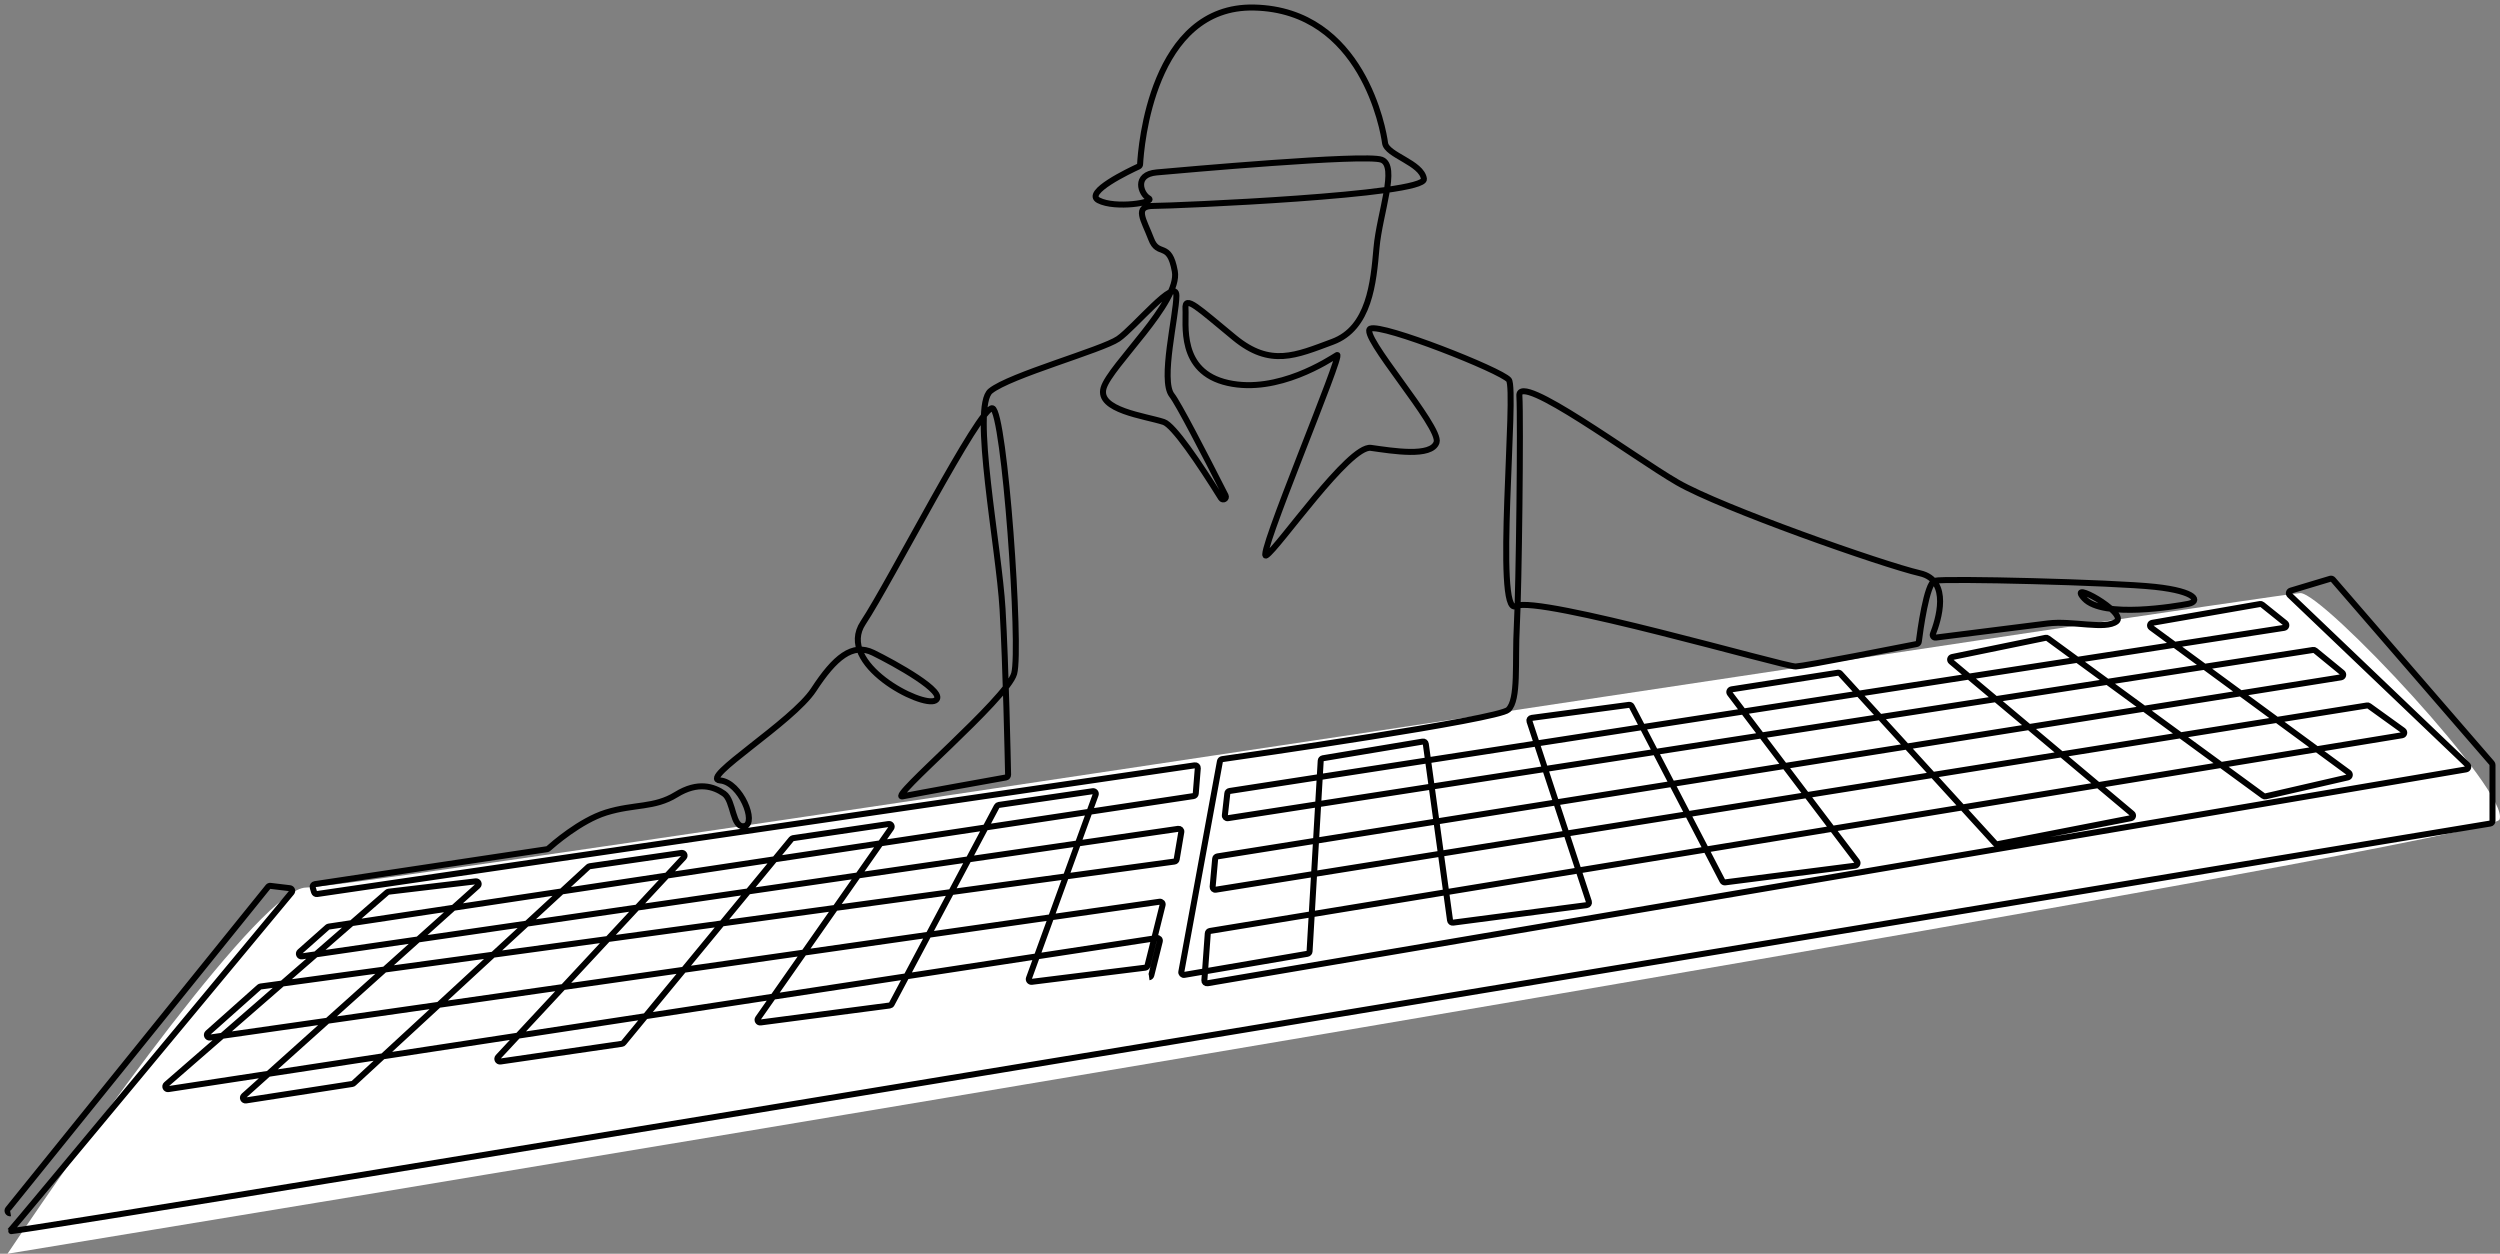
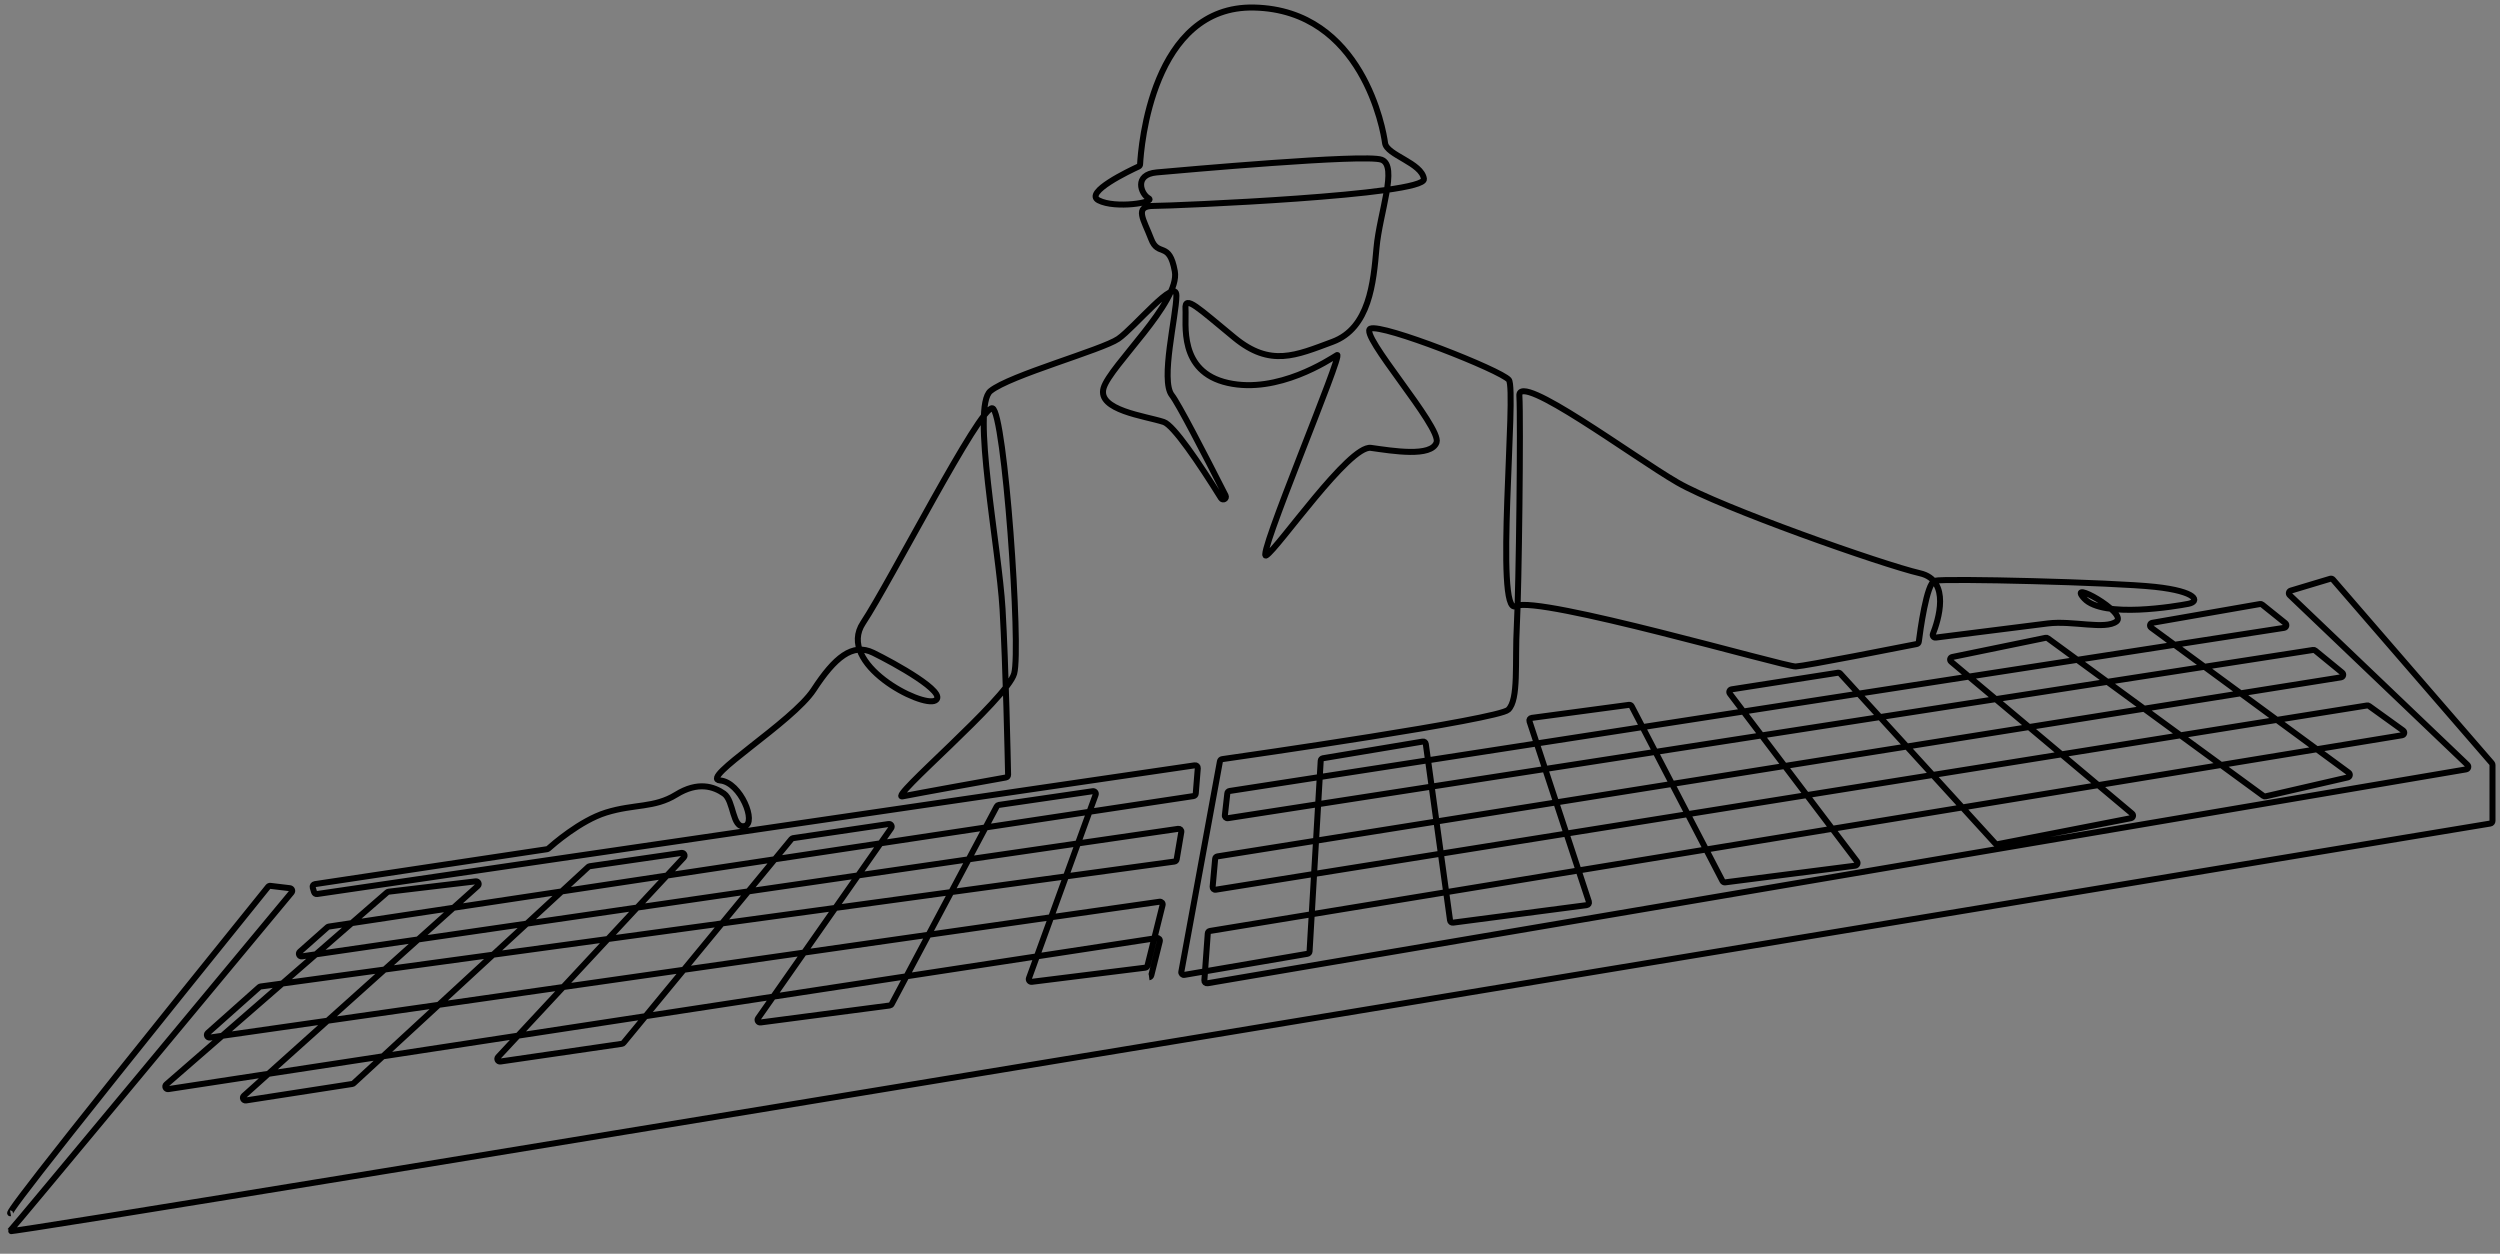
<svg xmlns="http://www.w3.org/2000/svg" width="333" height="167" viewBox="0 0 333 167" fill="none">
  <rect x="0" y="0" width="333" height="167" fill="#808080" stroke="none" />
-   <path d="M40.771 118.223C35.06 118.223 11.877 150.741 1 167C111.134 148.897 331.709 111.987 332.933 109.171C334.462 105.651 309.478 79 306.419 79C303.359 79 47.909 118.223 40.771 118.223Z" fill="white" />
-   <path d="M153.063 130.175C153.199 130.157 153.318 130.047 153.354 129.91L154.483 125.384C154.547 125.138 154.338 124.909 154.092 124.946L22.422 145.069C22.076 145.124 21.876 144.685 22.14 144.457L51.57 118.856C51.625 118.811 51.688 118.783 51.761 118.774L63.371 117.394C63.708 117.357 63.899 117.778 63.644 118.006L32.475 145.965C32.211 146.203 32.421 146.633 32.767 146.578L46.926 144.383C46.999 144.374 47.063 144.338 47.108 144.292L78.359 115.474C78.414 115.428 78.478 115.391 78.55 115.382L90.779 113.608C91.107 113.563 91.317 113.956 91.089 114.203L66.34 140.799C66.112 141.046 66.321 141.439 66.649 141.394L82.839 139.035C82.921 139.026 83.003 138.98 83.058 138.907L105.412 111.771C105.467 111.707 105.549 111.661 105.631 111.643L118.37 109.759C118.679 109.713 118.889 110.061 118.707 110.308L100.969 135.643C100.796 135.89 100.996 136.237 101.306 136.191L118.506 133.933C118.616 133.915 118.716 133.851 118.77 133.75L132.775 107.4C132.83 107.3 132.921 107.236 133.039 107.217L145.56 105.389C145.824 105.352 146.033 105.608 145.942 105.855L137.055 130.303C136.964 130.55 137.164 130.806 137.428 130.779L152.544 128.895C152.689 128.877 152.808 128.776 152.844 128.63L154.857 120.548C154.92 120.301 154.711 120.082 154.465 120.109L27.959 138.203C27.613 138.249 27.412 137.819 27.677 137.59L34.533 131.483C34.588 131.437 34.651 131.41 34.715 131.4L156.432 114.76C156.587 114.742 156.705 114.623 156.732 114.468L157.352 110.811C157.388 110.573 157.188 110.372 156.951 110.399L40.215 127.387C39.869 127.442 39.669 127.003 39.933 126.774L43.621 123.501C43.675 123.455 43.73 123.428 43.803 123.419L158.972 106.038C159.136 106.011 159.255 105.883 159.273 105.718L159.546 102.317C159.564 102.088 159.373 101.905 159.145 101.942L42.227 119.085C42.054 119.112 41.891 119.003 41.836 118.838L41.654 118.216C41.59 118.015 41.727 117.796 41.936 117.768L72.859 113.115C72.923 113.105 72.987 113.078 73.041 113.032C73.615 112.52 77.266 109.311 80.727 108.232C84.496 107.062 87.146 107.647 90.06 105.846C92.974 104.045 95.086 104.767 96.434 105.709C97.782 106.651 97.508 110.39 99.175 110.033C100.832 109.677 98.683 104.173 95.897 103.953C93.12 103.725 105.54 96.209 108.372 91.885C111.194 87.56 113.553 85.604 116.312 86.948C119.071 88.301 126.337 92.287 124.589 93.302C122.841 94.317 111.331 88.438 114.964 82.961C118.597 77.485 130.581 53.969 132.192 54.38C133.804 54.783 136.026 86.344 135.088 89.718C134.15 93.101 118.197 106.477 120.218 106.075C122.049 105.709 132.129 103.889 133.986 103.56C134.159 103.533 134.278 103.377 134.278 103.204C134.232 101.119 133.977 88.676 133.54 81.142C133.067 72.895 129.37 54.179 131.928 52.086C134.487 49.992 146.798 46.609 148.956 45.128C151.114 43.638 156.696 36.753 156.696 39.386C156.696 42.019 154.538 50.668 156.086 52.634C156.951 53.722 160.384 60.36 163.252 66.01C163.452 66.412 162.879 66.742 162.642 66.358C159.728 61.686 156.323 56.639 155.011 56.209C152.526 55.395 146.124 54.655 146.998 51.683C147.872 48.712 157.224 40.264 156.487 36.14C155.749 32.017 154.265 34.312 153.327 31.816C152.389 29.32 150.968 27.427 153.664 27.427C156.359 27.427 189.941 26.01 189.668 23.843C189.395 21.676 184.687 20.671 184.487 19.043C184.286 17.425 181.527 1.342 167.058 1.004C153.436 0.684 151.979 19.656 151.861 21.877C151.861 22.005 151.779 22.124 151.66 22.179C150.477 22.728 144.321 25.644 146.334 26.686C148.555 27.838 154.01 26.961 152.999 26.412C151.988 25.873 150.978 23.24 154.073 22.965C157.169 22.691 181.801 20.469 184.022 21.274C186.244 22.088 183.749 28.433 183.348 33.032C182.948 37.631 182.411 43.711 177.493 45.53C172.576 47.359 169.216 48.913 164.436 44.991C159.655 41.068 157.77 39.176 157.907 41.142C158.044 43.098 156.896 49.516 163.562 51.007C170.227 52.497 177.093 47.898 178.094 47.295C179.105 46.682 167.122 74.934 168.67 73.983C170.218 73.041 179.706 59.254 182.602 59.656C185.497 60.058 190.679 60.936 191.352 58.915C192.026 56.886 180.917 44.451 182.538 43.775C184.15 43.098 199.903 49.315 200.977 50.595C202.052 51.875 199.029 82.221 201.915 80.73C204.811 79.24 237.783 88.84 239.194 88.776C240.496 88.712 253.344 86.17 255.302 85.786C255.448 85.759 255.566 85.64 255.584 85.485C255.757 84.122 256.623 77.658 257.706 77.357C258.917 77.018 281.399 77.558 287.045 78.17C292.7 78.783 293.036 80.127 291.488 80.429C289.94 80.73 280.115 82.422 277.62 79.725C275.135 77.018 283.412 81.617 281.927 82.769C280.443 83.921 276.072 82.632 272.776 83.043C269.917 83.391 260.338 84.607 257.834 84.927C257.57 84.963 257.369 84.698 257.46 84.451C258.152 82.696 259.901 77.32 255.748 76.36C250.768 75.208 229.296 67.647 223.441 64.264C217.586 60.881 202.179 49.398 202.38 52.707C202.58 56.017 202.316 78.317 202.043 83.318C201.769 88.319 202.316 93.183 200.895 94.536C199.548 95.825 166.011 100.662 162.788 101.119C162.642 101.137 162.524 101.256 162.496 101.403L157.352 129.444C157.306 129.682 157.515 129.901 157.752 129.855L174.143 127.048C174.306 127.021 174.425 126.884 174.434 126.719L175.918 101.329C175.927 101.165 176.046 101.028 176.21 101L189.504 98.778C189.695 98.742 189.886 98.879 189.914 99.08L193.146 122.596C193.174 122.788 193.347 122.925 193.538 122.898L211.349 120.566C211.567 120.539 211.704 120.319 211.64 120.109L203.727 96.081C203.654 95.871 203.8 95.652 204.019 95.624L216.985 93.887C217.131 93.869 217.277 93.942 217.34 94.07L229.433 117.348C229.496 117.476 229.642 117.549 229.788 117.531L247.116 115.309C247.38 115.272 247.517 114.962 247.353 114.742L230.416 92.388C230.252 92.177 230.38 91.866 230.644 91.821L244.812 89.608C244.931 89.59 245.049 89.636 245.122 89.718L265.756 112.337C265.838 112.429 265.965 112.465 266.083 112.447L283.84 108.982C284.131 108.927 284.222 108.552 283.994 108.369L259.882 88.127C259.655 87.935 259.746 87.569 260.037 87.514L272.494 84.954C272.594 84.936 272.694 84.954 272.767 85.018L301.487 106.02C301.569 106.084 301.669 106.102 301.769 106.075L312.723 103.551C313.014 103.487 313.096 103.103 312.851 102.92L286.526 83.592C286.28 83.409 286.371 83.016 286.672 82.961L301.04 80.456C301.141 80.438 301.241 80.456 301.323 80.529L304.41 83.007C304.646 83.199 304.546 83.583 304.246 83.629L163.771 105.361C163.616 105.389 163.489 105.517 163.48 105.672L163.152 108.598C163.125 108.827 163.325 109.019 163.553 108.982L308.106 86.573C308.207 86.554 308.307 86.582 308.38 86.646L311.986 89.599C312.222 89.791 312.122 90.175 311.822 90.221L162.15 114.075C161.996 114.102 161.868 114.23 161.859 114.395L161.522 118.125C161.504 118.354 161.704 118.546 161.932 118.509L315.291 93.969C315.382 93.951 315.473 93.969 315.555 94.033L320.099 97.306C320.354 97.489 320.263 97.892 319.953 97.937L161.167 124.004C161.003 124.031 160.885 124.159 160.876 124.324L160.42 130.596C160.402 130.824 160.602 131.007 160.83 130.971L328.485 102.481C328.767 102.436 328.877 102.079 328.667 101.878L304.983 79.267C304.792 79.085 304.865 78.755 305.129 78.673L310.392 77.091C310.529 77.055 310.665 77.091 310.756 77.201L331.918 101.659C331.973 101.723 332 101.805 332 101.887V109.348C332 109.521 331.873 109.668 331.709 109.695C320.663 111.524 0.696 164.589 1.297 163.995C1.898 163.401 34.752 123.803 38.84 118.884C39.022 118.664 38.886 118.344 38.612 118.308L36.017 117.997C35.899 117.979 35.781 118.034 35.708 118.125L1.079 161.042C0.878 161.298 1.088 161.664 1.406 161.609" stroke="black" stroke-width="0.8" stroke-miterlimit="10" />
+   <path d="M153.063 130.175C153.199 130.157 153.318 130.047 153.354 129.91L154.483 125.384C154.547 125.138 154.338 124.909 154.092 124.946L22.422 145.069C22.076 145.124 21.876 144.685 22.14 144.457L51.57 118.856C51.625 118.811 51.688 118.783 51.761 118.774L63.371 117.394C63.708 117.357 63.899 117.778 63.644 118.006L32.475 145.965C32.211 146.203 32.421 146.633 32.767 146.578L46.926 144.383C46.999 144.374 47.063 144.338 47.108 144.292L78.359 115.474C78.414 115.428 78.478 115.391 78.55 115.382L90.779 113.608C91.107 113.563 91.317 113.956 91.089 114.203L66.34 140.799C66.112 141.046 66.321 141.439 66.649 141.394L82.839 139.035C82.921 139.026 83.003 138.98 83.058 138.907L105.412 111.771C105.467 111.707 105.549 111.661 105.631 111.643L118.37 109.759C118.679 109.713 118.889 110.061 118.707 110.308L100.969 135.643C100.796 135.89 100.996 136.237 101.306 136.191L118.506 133.933C118.616 133.915 118.716 133.851 118.77 133.75L132.775 107.4C132.83 107.3 132.921 107.236 133.039 107.217L145.56 105.389C145.824 105.352 146.033 105.608 145.942 105.855L137.055 130.303C136.964 130.55 137.164 130.806 137.428 130.779L152.544 128.895C152.689 128.877 152.808 128.776 152.844 128.63L154.857 120.548C154.92 120.301 154.711 120.082 154.465 120.109L27.959 138.203C27.613 138.249 27.412 137.819 27.677 137.59L34.533 131.483C34.588 131.437 34.651 131.41 34.715 131.4L156.432 114.76C156.587 114.742 156.705 114.623 156.732 114.468L157.352 110.811C157.388 110.573 157.188 110.372 156.951 110.399L40.215 127.387C39.869 127.442 39.669 127.003 39.933 126.774L43.621 123.501C43.675 123.455 43.73 123.428 43.803 123.419L158.972 106.038C159.136 106.011 159.255 105.883 159.273 105.718L159.546 102.317C159.564 102.088 159.373 101.905 159.145 101.942L42.227 119.085C42.054 119.112 41.891 119.003 41.836 118.838L41.654 118.216C41.59 118.015 41.727 117.796 41.936 117.768L72.859 113.115C72.923 113.105 72.987 113.078 73.041 113.032C73.615 112.52 77.266 109.311 80.727 108.232C84.496 107.062 87.146 107.647 90.06 105.846C92.974 104.045 95.086 104.767 96.434 105.709C97.782 106.651 97.508 110.39 99.175 110.033C100.832 109.677 98.683 104.173 95.897 103.953C93.12 103.725 105.54 96.209 108.372 91.885C111.194 87.56 113.553 85.604 116.312 86.948C119.071 88.301 126.337 92.287 124.589 93.302C122.841 94.317 111.331 88.438 114.964 82.961C118.597 77.485 130.581 53.969 132.192 54.38C133.804 54.783 136.026 86.344 135.088 89.718C134.15 93.101 118.197 106.477 120.218 106.075C122.049 105.709 132.129 103.889 133.986 103.56C134.159 103.533 134.278 103.377 134.278 103.204C134.232 101.119 133.977 88.676 133.54 81.142C133.067 72.895 129.37 54.179 131.928 52.086C134.487 49.992 146.798 46.609 148.956 45.128C151.114 43.638 156.696 36.753 156.696 39.386C156.696 42.019 154.538 50.668 156.086 52.634C156.951 53.722 160.384 60.36 163.252 66.01C163.452 66.412 162.879 66.742 162.642 66.358C159.728 61.686 156.323 56.639 155.011 56.209C152.526 55.395 146.124 54.655 146.998 51.683C147.872 48.712 157.224 40.264 156.487 36.14C155.749 32.017 154.265 34.312 153.327 31.816C152.389 29.32 150.968 27.427 153.664 27.427C156.359 27.427 189.941 26.01 189.668 23.843C189.395 21.676 184.687 20.671 184.487 19.043C184.286 17.425 181.527 1.342 167.058 1.004C153.436 0.684 151.979 19.656 151.861 21.877C151.861 22.005 151.779 22.124 151.66 22.179C150.477 22.728 144.321 25.644 146.334 26.686C148.555 27.838 154.01 26.961 152.999 26.412C151.988 25.873 150.978 23.24 154.073 22.965C157.169 22.691 181.801 20.469 184.022 21.274C186.244 22.088 183.749 28.433 183.348 33.032C182.948 37.631 182.411 43.711 177.493 45.53C172.576 47.359 169.216 48.913 164.436 44.991C159.655 41.068 157.77 39.176 157.907 41.142C158.044 43.098 156.896 49.516 163.562 51.007C170.227 52.497 177.093 47.898 178.094 47.295C179.105 46.682 167.122 74.934 168.67 73.983C170.218 73.041 179.706 59.254 182.602 59.656C185.497 60.058 190.679 60.936 191.352 58.915C192.026 56.886 180.917 44.451 182.538 43.775C184.15 43.098 199.903 49.315 200.977 50.595C202.052 51.875 199.029 82.221 201.915 80.73C204.811 79.24 237.783 88.84 239.194 88.776C240.496 88.712 253.344 86.17 255.302 85.786C255.448 85.759 255.566 85.64 255.584 85.485C255.757 84.122 256.623 77.658 257.706 77.357C258.917 77.018 281.399 77.558 287.045 78.17C292.7 78.783 293.036 80.127 291.488 80.429C289.94 80.73 280.115 82.422 277.62 79.725C275.135 77.018 283.412 81.617 281.927 82.769C280.443 83.921 276.072 82.632 272.776 83.043C269.917 83.391 260.338 84.607 257.834 84.927C257.57 84.963 257.369 84.698 257.46 84.451C258.152 82.696 259.901 77.32 255.748 76.36C250.768 75.208 229.296 67.647 223.441 64.264C217.586 60.881 202.179 49.398 202.38 52.707C202.58 56.017 202.316 78.317 202.043 83.318C201.769 88.319 202.316 93.183 200.895 94.536C199.548 95.825 166.011 100.662 162.788 101.119C162.642 101.137 162.524 101.256 162.496 101.403L157.352 129.444C157.306 129.682 157.515 129.901 157.752 129.855L174.143 127.048C174.306 127.021 174.425 126.884 174.434 126.719L175.918 101.329C175.927 101.165 176.046 101.028 176.21 101L189.504 98.778C189.695 98.742 189.886 98.879 189.914 99.08L193.146 122.596C193.174 122.788 193.347 122.925 193.538 122.898L211.349 120.566C211.567 120.539 211.704 120.319 211.64 120.109L203.727 96.081C203.654 95.871 203.8 95.652 204.019 95.624L216.985 93.887C217.131 93.869 217.277 93.942 217.34 94.07L229.433 117.348C229.496 117.476 229.642 117.549 229.788 117.531L247.116 115.309C247.38 115.272 247.517 114.962 247.353 114.742L230.416 92.388C230.252 92.177 230.38 91.866 230.644 91.821L244.812 89.608C244.931 89.59 245.049 89.636 245.122 89.718L265.756 112.337C265.838 112.429 265.965 112.465 266.083 112.447L283.84 108.982C284.131 108.927 284.222 108.552 283.994 108.369L259.882 88.127C259.655 87.935 259.746 87.569 260.037 87.514L272.494 84.954C272.594 84.936 272.694 84.954 272.767 85.018L301.487 106.02C301.569 106.084 301.669 106.102 301.769 106.075L312.723 103.551C313.014 103.487 313.096 103.103 312.851 102.92L286.526 83.592C286.28 83.409 286.371 83.016 286.672 82.961L301.04 80.456C301.141 80.438 301.241 80.456 301.323 80.529L304.41 83.007C304.646 83.199 304.546 83.583 304.246 83.629L163.771 105.361C163.616 105.389 163.489 105.517 163.48 105.672L163.152 108.598C163.125 108.827 163.325 109.019 163.553 108.982L308.106 86.573C308.207 86.554 308.307 86.582 308.38 86.646L311.986 89.599C312.222 89.791 312.122 90.175 311.822 90.221L162.15 114.075C161.996 114.102 161.868 114.23 161.859 114.395L161.522 118.125C161.504 118.354 161.704 118.546 161.932 118.509L315.291 93.969C315.382 93.951 315.473 93.969 315.555 94.033L320.099 97.306C320.354 97.489 320.263 97.892 319.953 97.937L161.167 124.004C161.003 124.031 160.885 124.159 160.876 124.324L160.42 130.596C160.402 130.824 160.602 131.007 160.83 130.971L328.485 102.481C328.767 102.436 328.877 102.079 328.667 101.878L304.983 79.267C304.792 79.085 304.865 78.755 305.129 78.673L310.392 77.091C310.529 77.055 310.665 77.091 310.756 77.201L331.918 101.659C331.973 101.723 332 101.805 332 101.887V109.348C332 109.521 331.873 109.668 331.709 109.695C320.663 111.524 0.696 164.589 1.297 163.995C1.898 163.401 34.752 123.803 38.84 118.884C39.022 118.664 38.886 118.344 38.612 118.308L36.017 117.997C35.899 117.979 35.781 118.034 35.708 118.125C0.878 161.298 1.088 161.664 1.406 161.609" stroke="black" stroke-width="0.8" stroke-miterlimit="10" />
</svg>